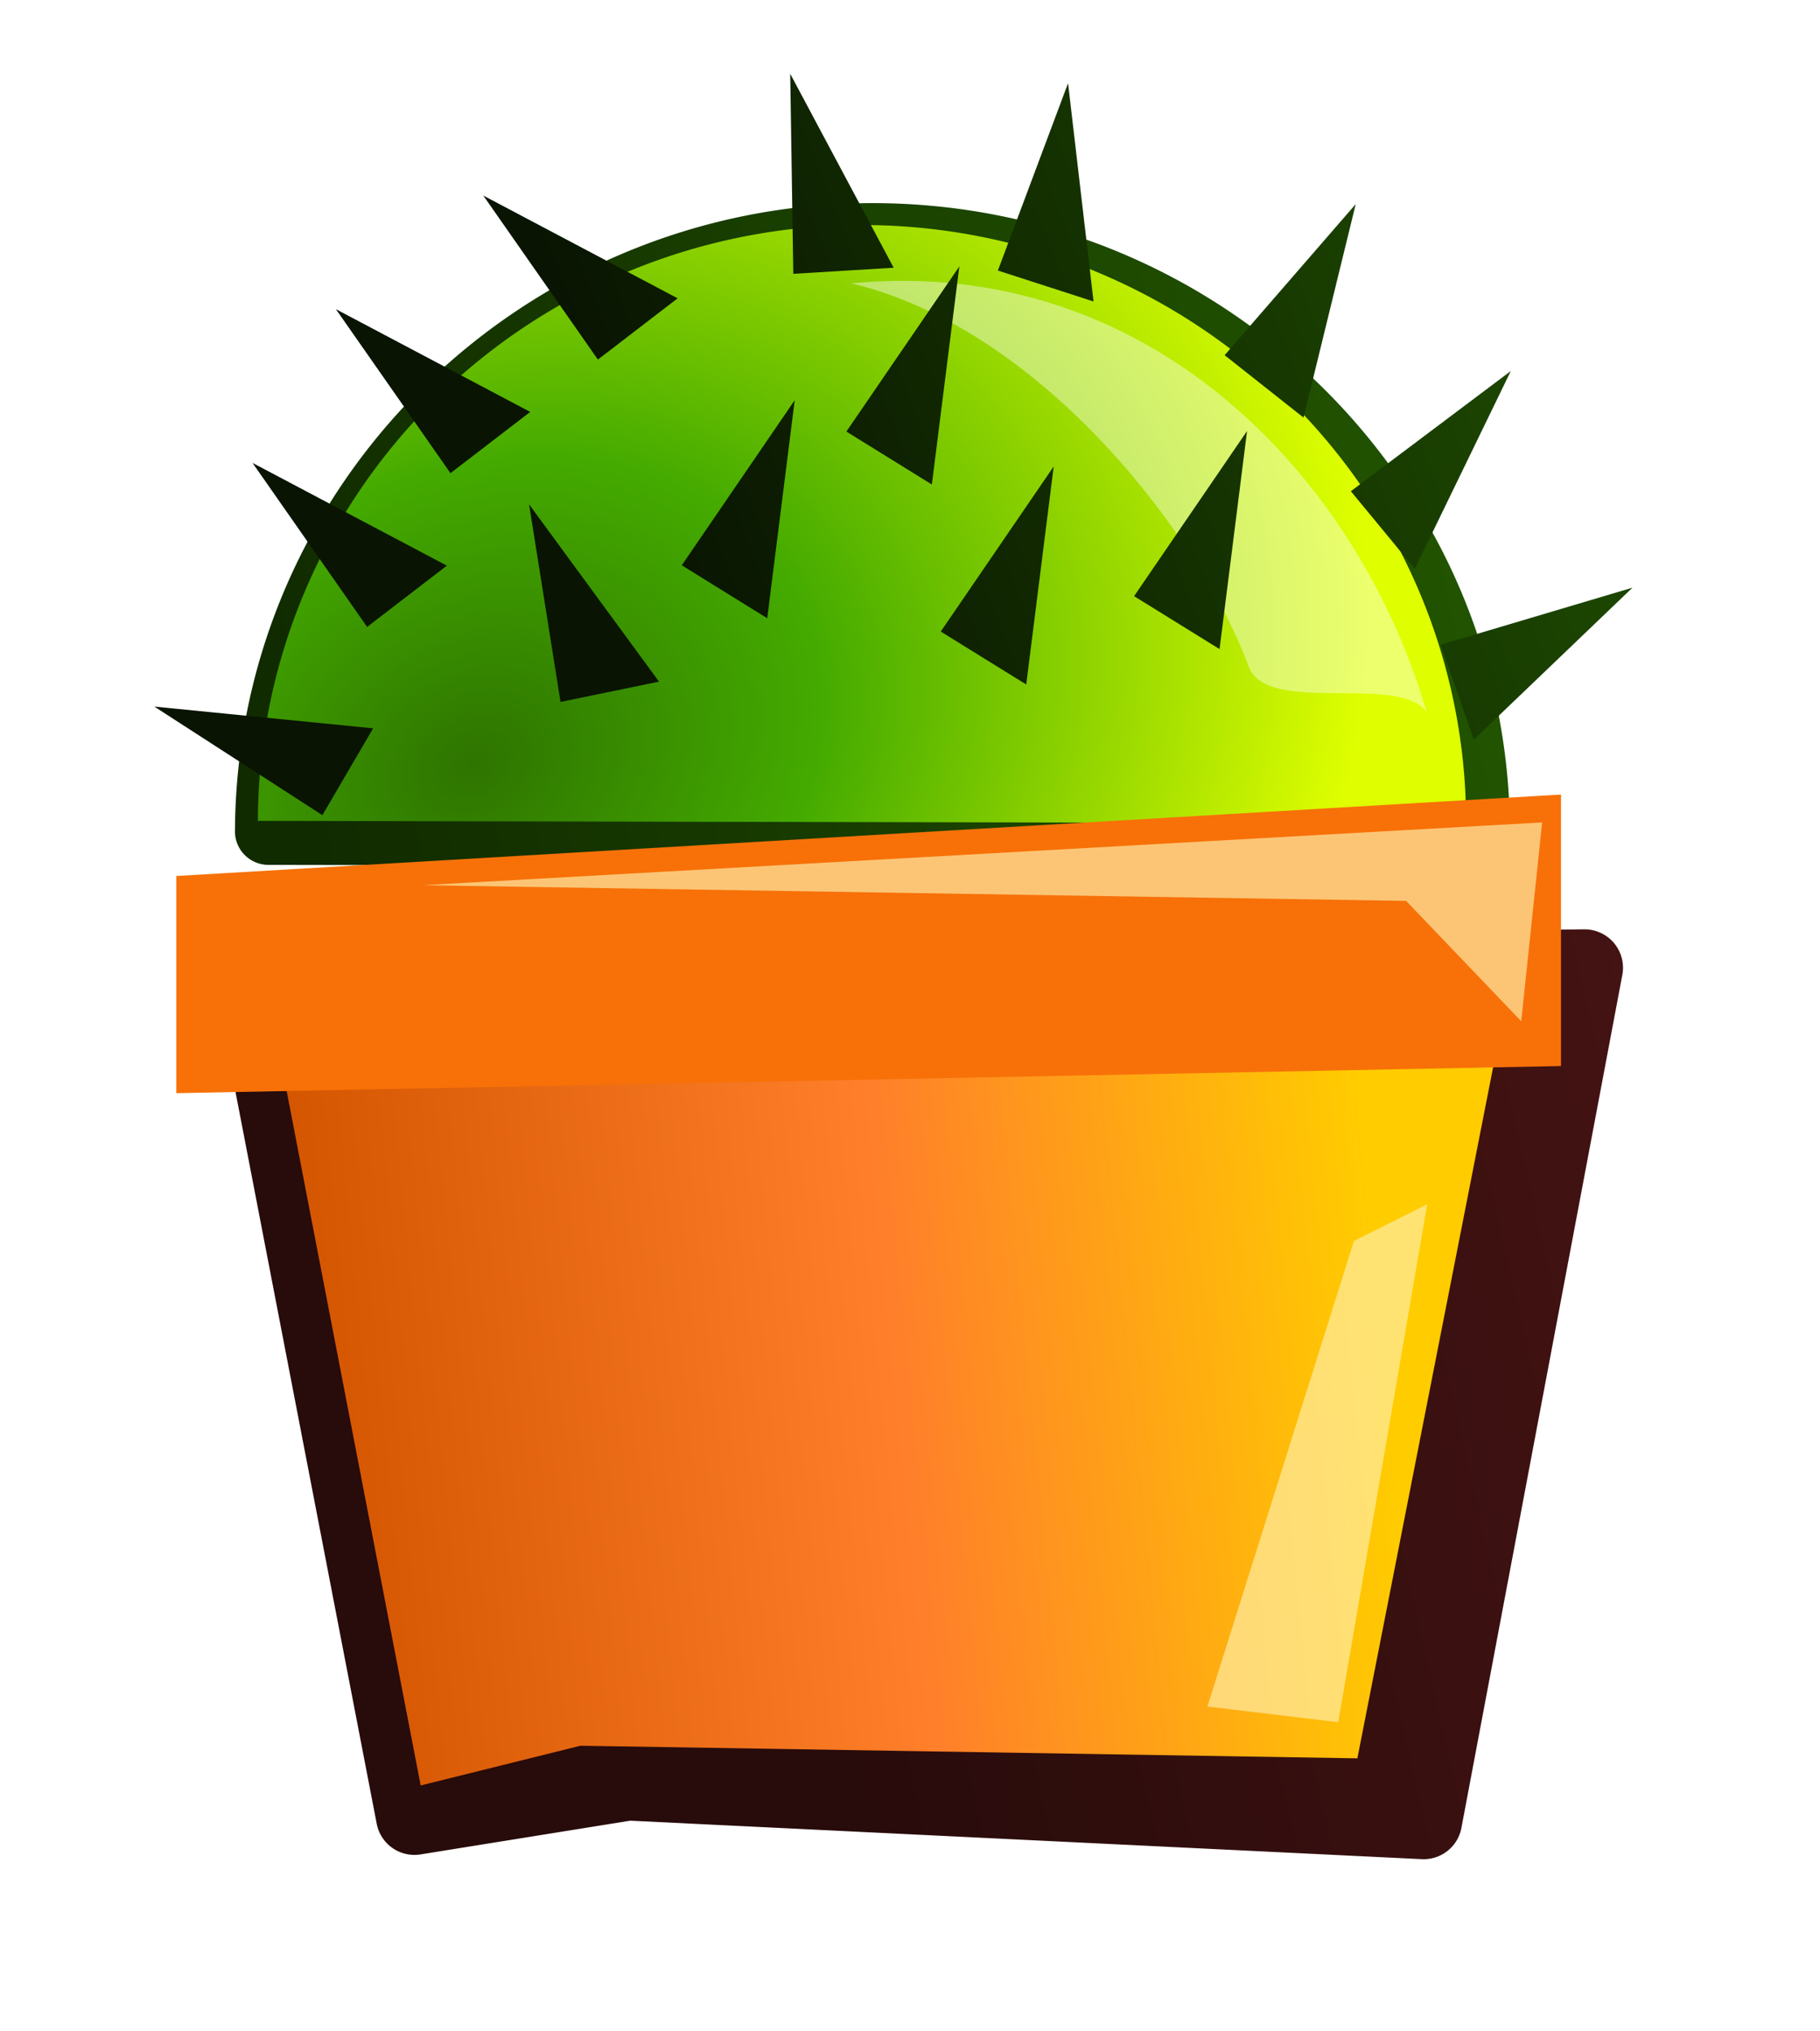
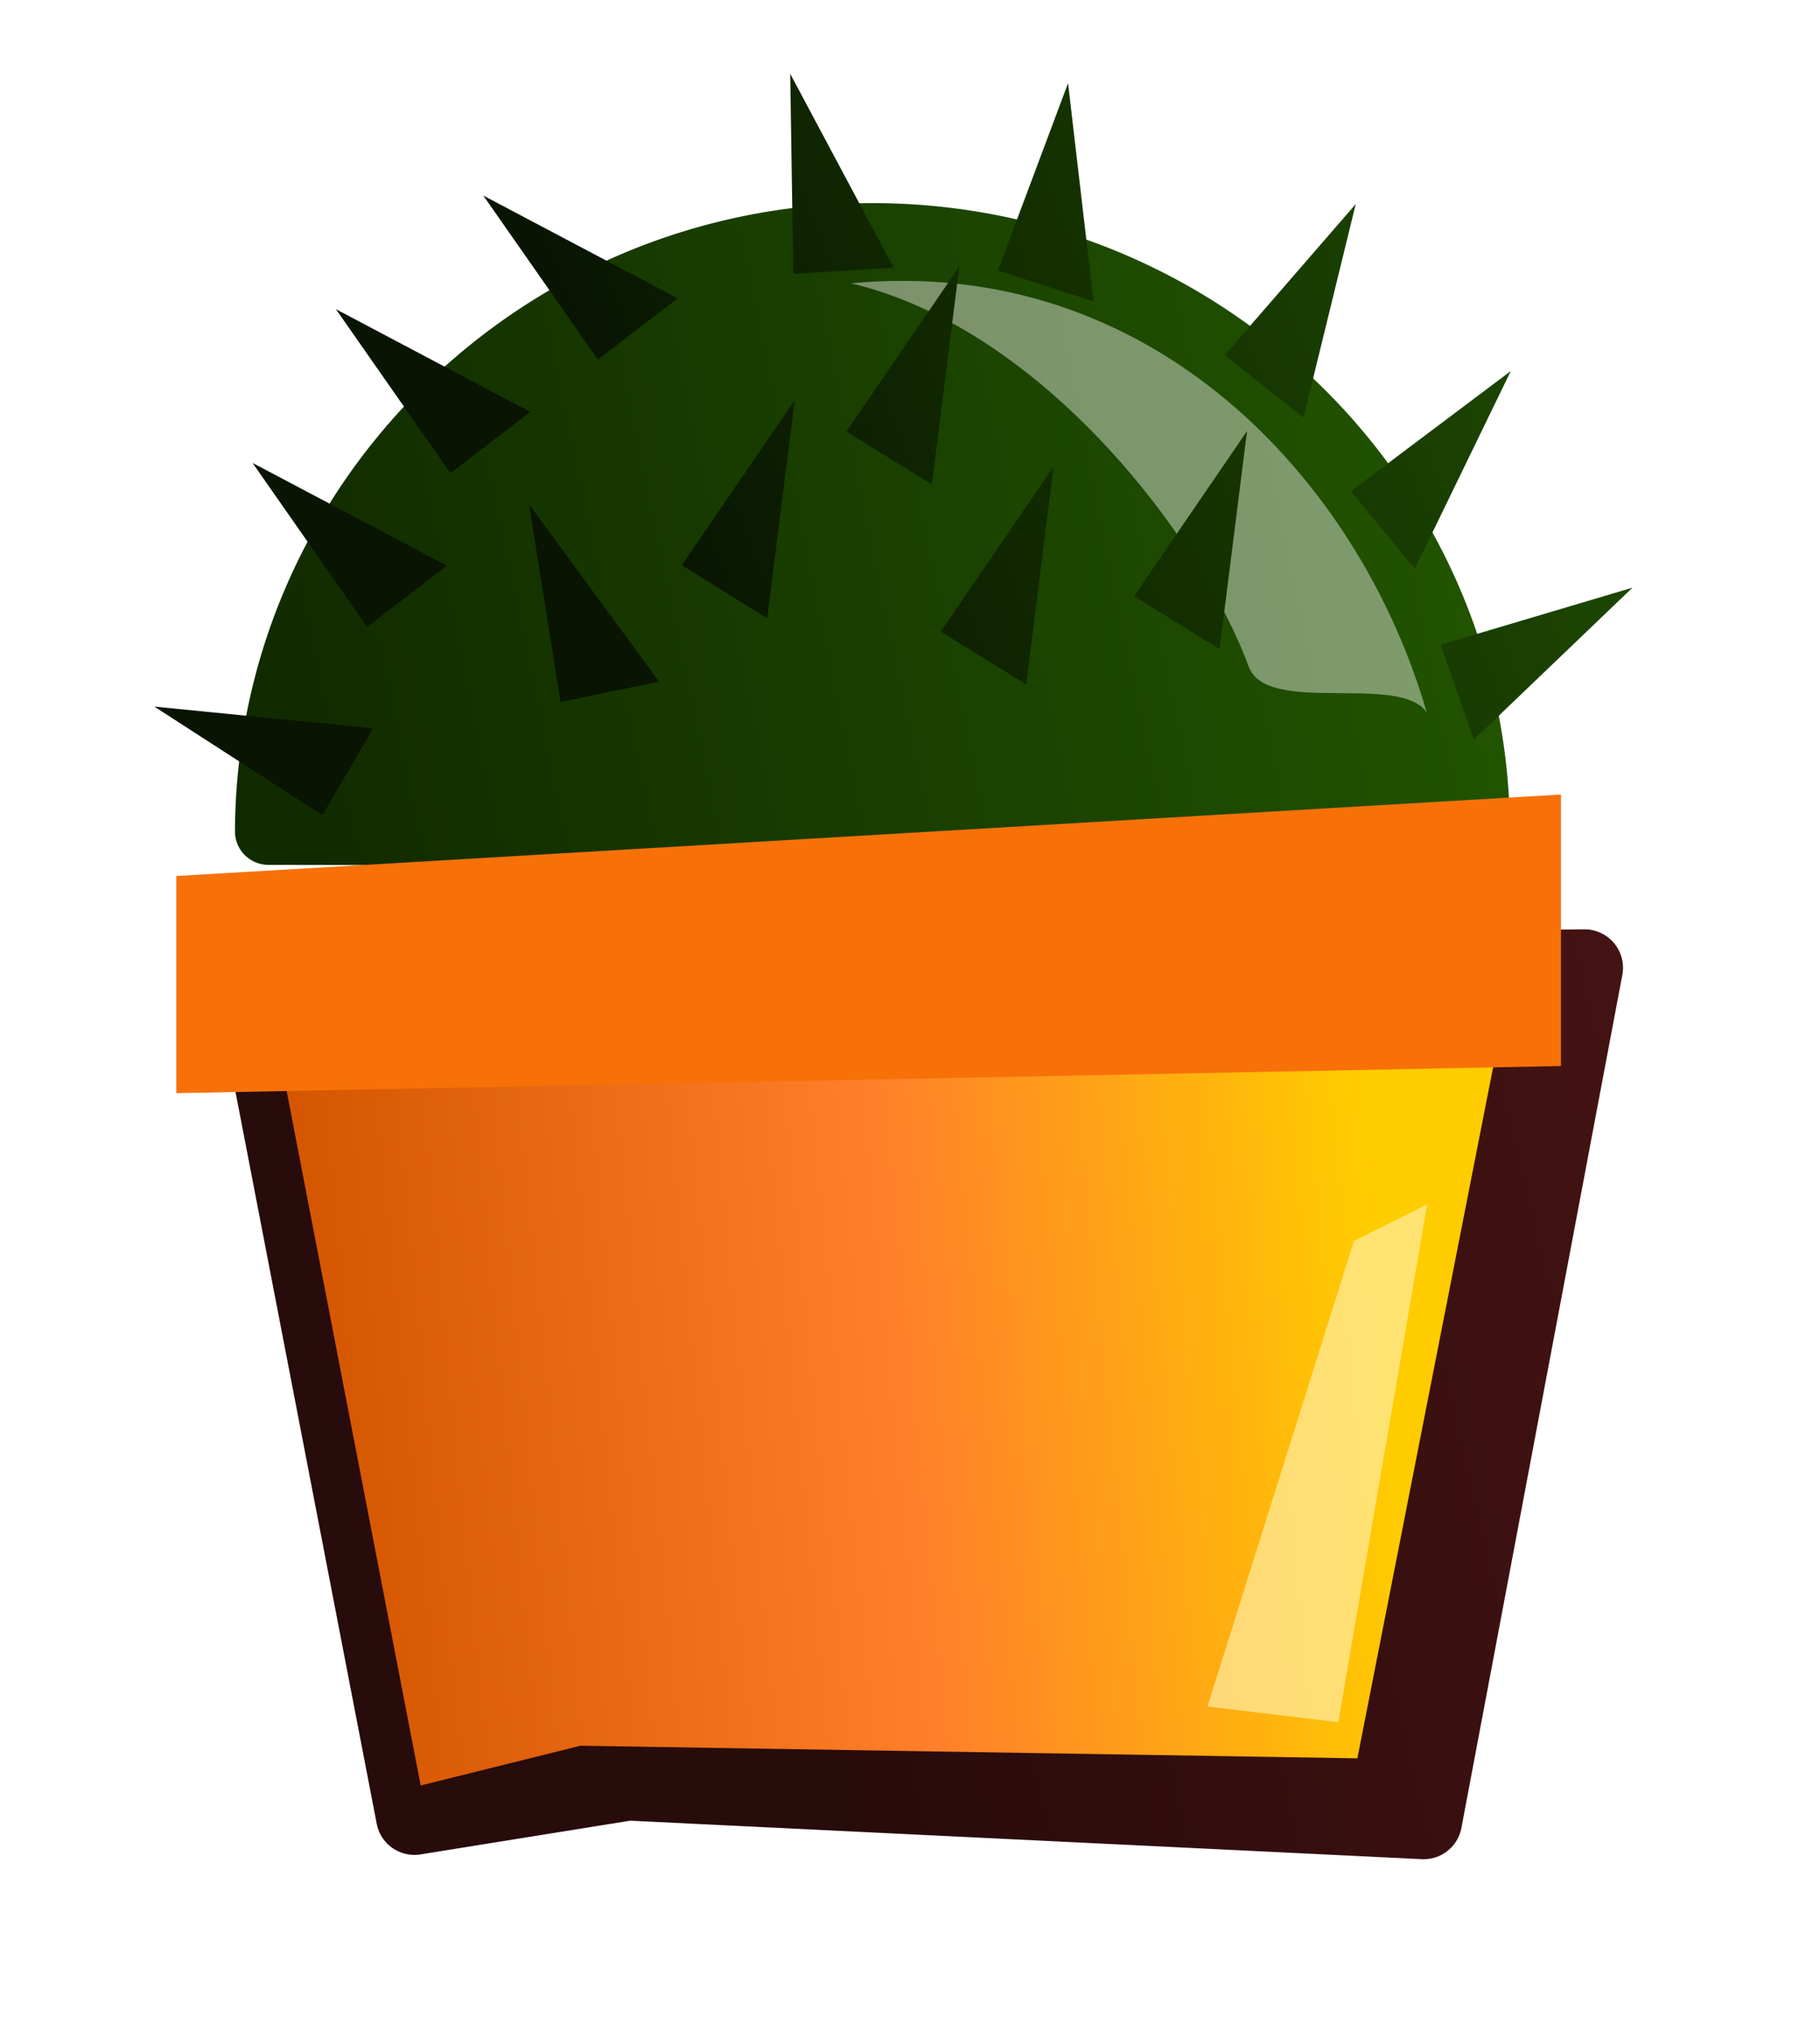
<svg xmlns="http://www.w3.org/2000/svg" xmlns:xlink="http://www.w3.org/1999/xlink" viewBox="0 0 507.19 566.07" version="1.0">
  <defs>
    <linearGradient id="a">
      <stop offset="0" stop-color="#280b0b" />
      <stop offset="1" stop-color="#501616" />
    </linearGradient>
    <linearGradient id="b">
      <stop offset="0" stop-color="#fc0" />
      <stop offset=".449" stop-color="#ff7f2a" />
      <stop offset="1" stop-color="#d45500" />
    </linearGradient>
    <linearGradient id="c" y2="383.88" gradientUnits="userSpaceOnUse" x2="160.41" y1="365.79" x1="73.492">
      <stop offset="0" stop-color="#112b00" />
      <stop offset="1" stop-color="#250" />
    </linearGradient>
    <linearGradient id="f" y2="366" xlink:href="#a" gradientUnits="userSpaceOnUse" x2="369.18" y1="387.85" x1="274.33" />
    <linearGradient id="h" y2="328.78" gradientUnits="userSpaceOnUse" x2="345.54" gradientTransform="translate(-836.35 -1127.9) scale(4.204)" y1="357.22" x1="273.92">
      <stop offset="0" stop-color="#091402" />
      <stop offset="1" stop-color="#250" />
    </linearGradient>
    <linearGradient id="g" y2="648.16" xlink:href="#b" gradientUnits="userSpaceOnUse" x2="102.39" gradientTransform="translate(-168.09 -1817.8) scale(3.783)" y1="640.31" x1="181.48" />
    <filter id="i" height="1.216" width="1.119" y="-.108" x="-.059">
      <feGaussianBlur stdDeviation="1.498" />
    </filter>
    <filter id="e">
      <feGaussianBlur stdDeviation=".989" />
    </filter>
    <radialGradient id="d" gradientUnits="userSpaceOnUse" cy="339.24" cx="75.305" gradientTransform="matrix(-.581 1.087 -1.367 -.731 593.97 532.71)" r="43.5">
      <stop offset="0" stop-color="#2e7400" />
      <stop offset=".386" stop-color="#4a0" />
      <stop offset="1" stop-color="#dfff00" />
    </radialGradient>
  </defs>
  <path d="M158 359.97l-87 .15a2.413 2.413 0 00-2.406 2.406c.105 24.99 20.67 45.25 45.906 45.25 25.302 0 45.906-20.35 45.906-45.406a2.413 2.413 0 00-2.41-2.4z" transform="matrix(3.87 0 0 -3.87 -199.982 1634.702)" fill="url(#c)" />
-   <path d="M158 362.36a43.5 43 0 01-87 .18" transform="matrix(3.87 0 0 -3.87 -202.898 1631.802)" fill="url(#d)" />
  <path d="M286.48 336.86c12.766 3.041 23.261 16.994 26.347 25.399 1.206 3.285 9.975.412 11.804 3.041-4.486-15.484-18.313-30.337-38.151-28.44z" transform="translate(-967.163 -1337.198) scale(4.204)" opacity=".651" filter="url(#e)" fill-rule="evenodd" fill="#fff" />
  <path d="M339.03 376.88l-96.188 1.063a2.775 2.775 0 00-2.688 3.312l11.625 60.25a2.775 2.775 0 003.157 2.219l15.156-2.438 57.219 2.781a2.775 2.775 0 002.844-2.28l11.625-61.626a2.775 2.775 0 00-2.75-3.28z" transform="translate(-866.133 -1194.628) scale(3.857)" fill-rule="evenodd" fill="url(#f)" />
  <path d="M292.58 695.82l216.5 3.508 41.613-211.85-344.26 3.783 41.613 215.63 44.53-11.074z" fill="url(#g)" fill-rule="evenodd" transform="translate(-130.813 -209.298)" />
-   <path d="M341.25 361.34a4.177 4.177 0 00-.25.04l-103.22 7.844a4.177 4.177 0 00-3.875 4.156v20.875a4.177 4.177 0 004.125 4.188l102.88 1.187a4.177 4.177 0 004.25-4.125l.35-29.93a4.177 4.177 0 00-4.25-4.25z" transform="matrix(3.891 0 0 3.366 -877.113 -1015.408)" fill-rule="evenodd" fill="url(#f)" />
  <path d="M49.137 244.132v60.529l385.87-7.566v-75.661l-385.87 22.698z" fill-rule="evenodd" fill="#f77108" />
  <path d="M179.95 453.43v60.529l385.87-7.566v-75.661L179.95 453.43z" fill-rule="evenodd" fill="url(#g)" transform="translate(-130.813 -209.298)" />
  <path d="M256.35 341.17l-31.934-45.708 54.155 28.636-22.221 17.072zm-23.231 42.846l-31.934-45.707 54.155 28.636-22.221 17.072zm64.312-74.507l-31.934-45.707 54.155 28.636-22.221 17.072zm111.47-24.814l19.555-52.216 7.104 60.847-26.66-8.63zm63.192 23.595l36.534-42.121-14.557 59.505-21.978-17.384zm35.167 37.905l44.577-33.493-26.748 55.112-17.829-21.618zm25.049 42.781l53.442-15.902-44.243 42.371-9.199-26.469zm-311.65 47.504l-46.834-30.258 60.96 6.057-14.126 24.201zm172.32-51.173l31.48-46.021-7.66 60.779-23.82-14.758zm-72.174-18.463l31.48-46.021-7.66 60.779-23.82-14.758zm126.05 8.601l31.48-46.021-7.66 60.779-23.82-14.758zm-80.178-45.872l31.48-46.021-7.66 60.779-23.82-14.758zm-79.659 75.349l-8.766-55.065 36.212 49.412-27.446 5.653zm64.867-119.31l-.859-55.751 28.83 54.052-27.97 1.699z" fill="url(#h)" transform="translate(-130.813 -209.298)" />
-   <path d="M255.27 410.04l-1.387-13.179 74.22 4.162-65.203 1.04-7.63 7.977zM267.4 456.51l-5.896-34.336 4.855 2.428 9.712 30.868-8.671 1.04z" transform="matrix(-4.204 0 0 4.204 1497.087 -1439.198)" opacity=".818" filter="url(#i)" fill-rule="evenodd" fill="#fea" />
+   <path d="M255.27 410.04zM267.4 456.51l-5.896-34.336 4.855 2.428 9.712 30.868-8.671 1.04z" transform="matrix(-4.204 0 0 4.204 1497.087 -1439.198)" opacity=".818" filter="url(#i)" fill-rule="evenodd" fill="#fea" />
</svg>